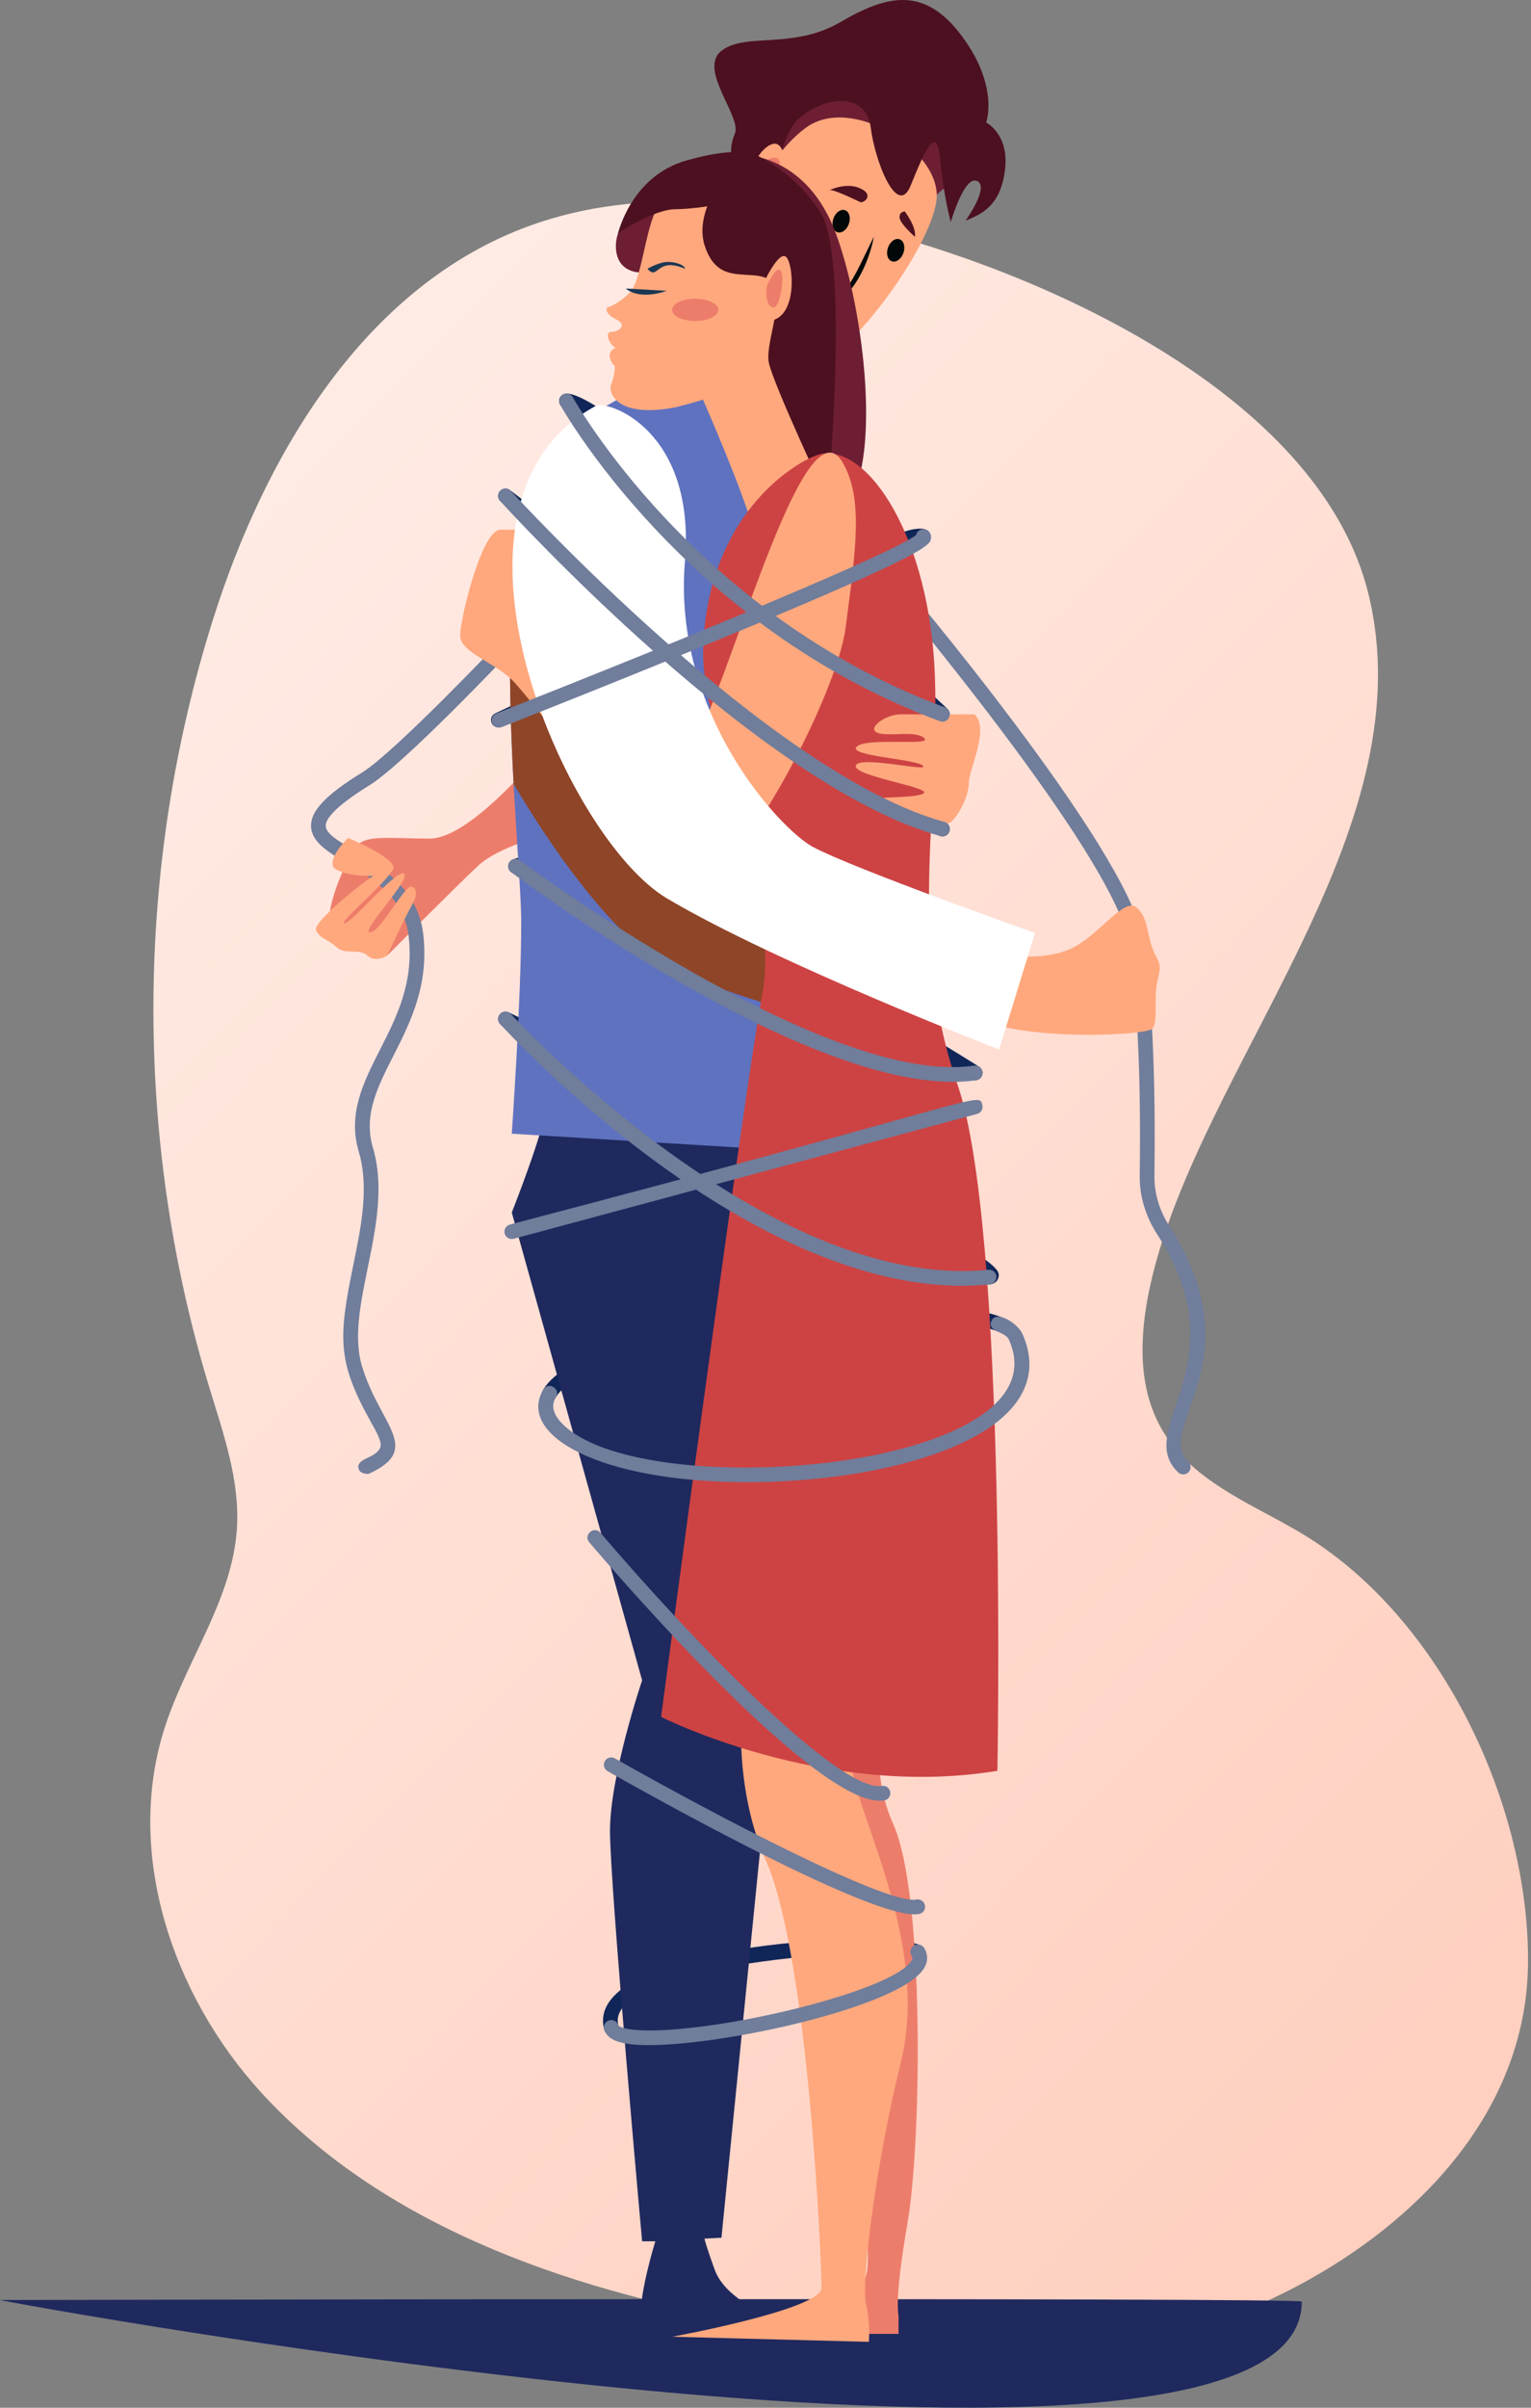
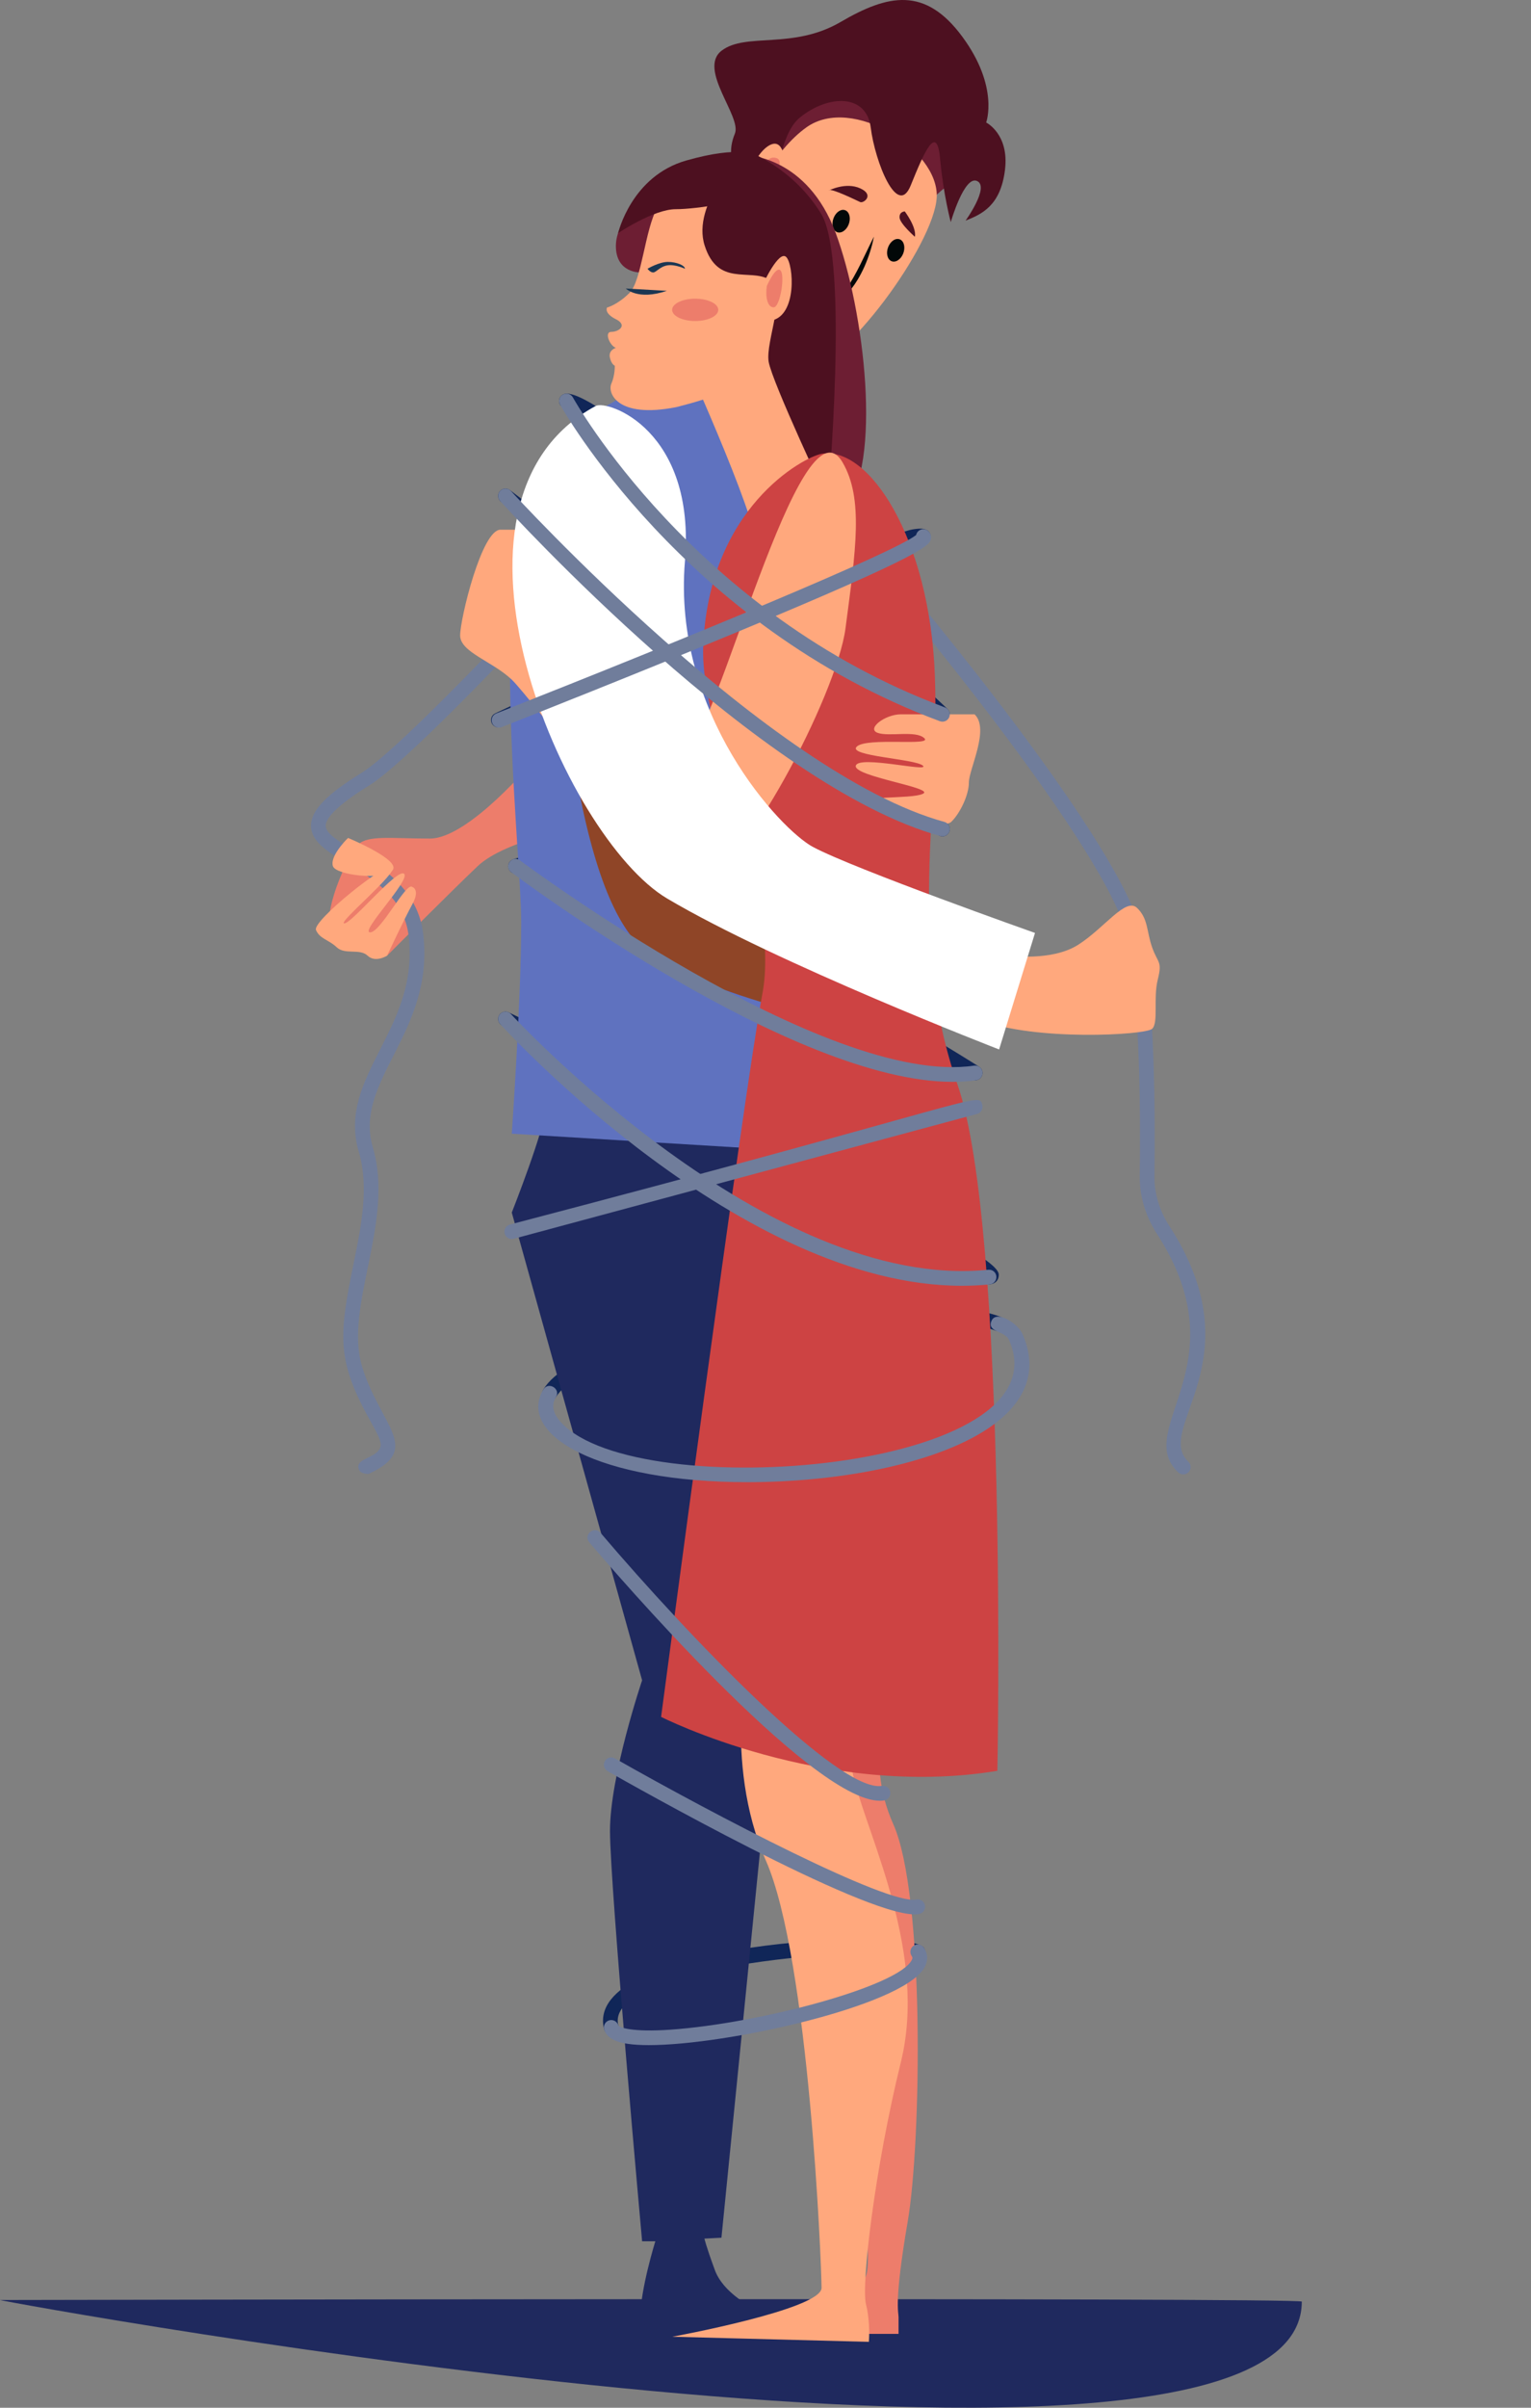
<svg xmlns="http://www.w3.org/2000/svg" width="133" height="209" viewBox="0 0 133 209" fill="none">
  <rect x="0" y="0" width="133" height="209" fill="#808080" stroke="none" />
-   <path d="M22.721 181.673C33.726 193.678 50.678 199.135 66.3 201.732C78.616 203.78 91.186 206.01 103.405 202.277C117.695 197.912 132.607 186.513 132.741 170.425C132.855 156.686 125.26 140.567 113.33 133.26C106.024 128.786 95.568 126.486 100.552 109.108C105.754 90.966 123.805 71.385 118.86 51.483C114.779 35.056 92.648 24.398 76.22 20.066C66.353 17.463 55.685 16.114 46.084 19.572C31.783 24.721 23.059 39.318 18.49 53.815C11.725 75.28 11.604 98.789 18.148 120.323C19.377 124.366 20.852 128.471 20.581 132.688C20.19 138.795 16.241 144.037 14.344 149.855C10.762 160.838 14.998 173.249 22.721 181.673Z" fill="url(#paint0_linear_908_796)" />
  <path d="M47.2 120.618C50.867 114.446 79.84 111.572 86.95 114.315C87.279 114.441 87.443 114.812 87.316 115.141C87.189 115.47 86.82 115.635 86.489 115.507C79.265 112.72 51.312 116.198 48.299 121.27C47.868 121.998 46.768 121.346 47.2 120.618Z" fill="#102658" />
  <path d="M52.482 176.148C50.505 168.538 79.004 167.262 80.25 169.062C80.693 169.701 79.821 170.422 79.275 169.881C76.837 168.749 52.335 170.515 53.719 175.827C53.808 176.168 53.603 176.517 53.261 176.606C52.913 176.694 52.569 176.485 52.482 176.148Z" fill="#102658" />
  <path d="M81.871 62.644C81.714 62.644 81.555 62.586 81.433 62.469C67.521 49.322 51.613 35.432 49.361 35.432C49.349 35.432 49.337 35.433 49.325 35.434C48.982 35.503 48.647 35.28 48.578 34.934C48.507 34.588 48.736 34.25 49.081 34.18C52.353 33.524 75.341 54.954 82.31 61.54C82.566 61.782 82.579 62.187 82.335 62.443C82.21 62.577 82.04 62.644 81.871 62.644Z" fill="#102658" />
  <path d="M81.871 72.601C81.735 72.601 81.6 72.558 81.484 72.47L43.524 43.558C43.244 43.344 43.189 42.943 43.403 42.662C43.617 42.381 44.017 42.327 44.299 42.541L82.258 71.453C82.539 71.667 82.594 72.068 82.38 72.349C82.254 72.513 82.064 72.601 81.871 72.601Z" fill="#102658" />
  <path d="M42.709 62.754C42.572 62.437 42.708 62.07 43.02 61.922C47.519 59.793 75.859 46.426 79.408 45.934C80.022 45.848 80.34 45.883 80.582 46.056C80.868 46.261 80.934 46.661 80.728 46.948C80.552 47.192 80.235 47.275 79.969 47.167C79.918 47.168 79.804 47.169 79.583 47.2C77.003 47.558 48.085 60.978 43.563 63.082C43.236 63.234 42.852 63.084 42.709 62.754Z" fill="#102658" />
  <path d="M84.715 93.773C84.598 93.773 84.48 93.741 84.374 93.674C75.351 87.974 50.688 73.652 45.012 75.793C44.684 75.918 44.313 75.752 44.188 75.421C44.064 75.091 44.231 74.722 44.561 74.597C51.993 71.791 83.71 91.743 85.056 92.593C85.356 92.782 85.444 93.177 85.256 93.475C85.134 93.668 84.927 93.773 84.715 93.773Z" fill="#102658" />
  <path d="M85.918 111.493C85.593 111.493 85.316 111.248 85.282 110.918C85.275 110.839 85.281 110.763 85.3 110.69C82.484 108.225 58.622 96.273 43.633 89.026C43.316 88.873 43.183 88.491 43.337 88.173C43.489 87.856 43.871 87.721 44.19 87.876C44.296 87.927 54.943 93.078 65.418 98.374C87.02 109.299 86.875 110.125 86.746 110.852C86.697 111.128 86.471 111.44 85.983 111.489C85.96 111.492 85.939 111.493 85.918 111.493Z" fill="#102658" />
  <path d="M63.754 24.454C63.622 24.121 65.71 14.17 65.71 14.17C65.71 14.17 67.522 6.88 69.423 6.819C71.323 6.759 76.537 5.535 79.208 7.409C81.879 9.283 83.1 11.425 83.234 11.758C83.366 12.092 83.09 16.423 83.09 16.423C83.09 16.423 82.964 14.803 80.079 18.346C77.195 21.889 63.754 24.454 63.754 24.454Z" fill="#6D1E33" />
  <path d="M70.617 28.989C69.664 29.755 69.82 38.676 66.581 38.942C65.542 39.026 53.135 37.336 57.124 30.802C61.114 24.269 66.573 17.15 66.573 17.15L70.617 28.989Z" fill="#FFA87D" />
-   <path d="M63.321 21.558C61.749 26.861 63.989 35.601 68.916 36.233C69.845 33.459 69.994 29.488 70.616 28.988L66.573 17.149C66.515 17.227 65.225 18.901 63.321 21.558Z" fill="#ED7D6B" />
  <path d="M70.067 11.046C67.447 12.903 64.369 17.563 64.384 22.812C64.4 28.062 66.399 32.235 69.831 32.12C73.263 32.005 81.156 21.24 81.374 17.135C81.592 13.03 74.061 8.215 70.067 11.046Z" fill="#FFA87D" />
  <path d="M63.12 21.84C63.12 21.84 64.975 17.785 64.233 15.917C63.489 14.049 63.245 13.064 63.843 11.589C64.441 10.115 60.596 6.003 62.69 4.397C64.785 2.791 68.877 4.331 73.022 1.91C77.167 -0.512 80.383 -1.174 83.6 3.189C86.816 7.551 85.669 10.635 85.669 10.635C85.669 10.635 87.688 11.628 87.304 14.747C86.921 17.866 85.286 18.593 83.88 19.152C83.88 19.152 85.993 16.22 84.879 15.712C83.766 15.203 82.594 19.278 82.594 19.278C82.594 19.278 81.952 16.913 81.667 13.777C81.381 10.64 80.271 13.246 79.112 16.103C77.954 18.96 76.012 14.034 75.642 11.079C75.272 8.124 71.971 8.201 69.504 10.188C67.037 12.174 67.9 18.783 63.12 21.84Z" fill="#4D1020" />
  <path d="M68.229 15.638C68.229 15.638 68.482 11.947 66.996 12.538C65.51 13.129 63.928 16.999 65.496 18.204C67.065 19.409 68.229 15.638 68.229 15.638Z" fill="#FFA87D" />
  <path d="M67.293 15.23C67.293 15.23 68.329 13.746 67.23 13.682C66.13 13.617 65.334 16.639 66.078 17.115C66.823 17.591 67.293 15.23 67.293 15.23Z" fill="#ED7D6B" />
  <path d="M75.918 20.542C75.747 21.441 75.462 22.308 75.098 23.139C74.288 24.922 73.601 25.432 73.527 25.528C73.374 25.364 72.954 24.947 72.448 24.319C72.854 24.599 73.242 24.901 73.619 25.214L73.419 25.221C74.427 23.807 75.103 22.145 75.918 20.542Z" fill="#020808" />
  <path d="M68.921 25.002C68.939 24.719 69.352 24.76 69.335 25.04C69.33 25.131 69.229 27.276 71.099 28.13C71.205 28.179 71.256 28.306 71.212 28.413C70.983 28.977 68.824 27.413 68.921 25.002Z" fill="#172866" />
  <path d="M73.719 19.497C73.509 20.015 73.048 20.303 72.691 20.14C72.333 19.977 72.215 19.424 72.424 18.906C72.634 18.387 73.094 18.099 73.452 18.262C73.81 18.426 73.928 18.978 73.719 19.497Z" fill="#020808" />
  <path d="M78.457 22.021C78.247 22.539 77.787 22.827 77.43 22.664C77.072 22.501 76.953 21.949 77.163 21.43C77.373 20.912 77.833 20.624 78.191 20.787C78.548 20.95 78.667 21.502 78.457 22.021Z" fill="#020808" />
  <path d="M72.01 16.533C72.01 16.533 73.474 15.777 74.733 16.351C75.991 16.926 75.018 17.674 74.725 17.54C74.43 17.405 72.117 16.268 72.01 16.533Z" fill="#4D1020" />
  <path d="M78.602 18.354C78.602 18.354 79.644 19.731 79.478 20.556C79.478 20.556 78.172 19.413 78.146 18.883C78.12 18.352 78.602 18.354 78.602 18.354Z" fill="#4D1020" />
  <path d="M46.428 65.945C46.428 65.945 40.74 72.791 37.348 72.791C33.957 72.791 31.988 72.479 31.113 73.309C30.238 74.139 27.722 79.74 28.926 80.88C30.129 82.021 33.629 82.955 33.629 82.955C33.629 82.955 39.099 77.458 41.506 75.176C43.912 72.895 50.804 71.65 50.804 71.65L46.428 65.945Z" fill="#ED7D6B" />
  <path d="M31.203 127.612C30.718 126.554 32.711 126.637 33.043 125.618C33.19 125.17 32.758 124.398 32.212 123.42C29.268 118.146 29.398 116.117 30.7 109.767C31.377 106.462 32.077 103.045 31.171 99.99C30.188 96.672 31.561 93.972 33.014 91.112C34.468 88.25 35.974 85.29 35.497 81.231C35.108 77.903 32.353 76.257 30.14 74.934C28.47 73.937 27.029 73.075 27.019 71.681C27.01 70.363 28.334 68.981 31.448 67.061C34.275 65.318 43.356 55.749 43.448 55.653C43.691 55.397 44.095 55.385 44.35 55.629C44.606 55.871 44.618 56.276 44.374 56.532C43.997 56.931 35.087 66.319 32.119 68.148C28.953 70.101 28.292 71.142 28.296 71.672C28.31 73.552 36.034 74.828 36.766 81.082C37.774 89.677 30.661 93.77 32.396 99.627C34.295 106.033 29.877 113.383 31.45 118.604C32.992 123.718 36.755 125.764 32.05 127.926C31.965 127.965 31.351 127.931 31.203 127.612Z" fill="#707D9B" />
  <path d="M64.865 13.479C64.865 13.479 70.12 13.553 72.603 20.238C75.086 26.923 76.697 40.316 73.317 44.231C69.937 48.146 70.5 58.174 67.539 61.134C64.578 64.094 57.034 65.431 57.034 58.46C57.034 58.46 60.711 59.309 61.642 54.969C61.642 54.969 56.366 58.34 53.787 53.196C51.209 48.051 56.748 47.573 56.748 47.573C56.748 47.573 54.073 51.106 57.321 50.343C60.568 49.579 62.448 46.654 62.448 42.911C62.448 39.169 58.929 41.325 59.502 34.449C60.075 27.573 62.446 13.243 64.865 13.479Z" fill="#6D1E33" />
  <path d="M3.80081e-06 199.65C-0.024 199.732 113.088 220.554 113.088 199.788C113.088 199.413 3.80081e-06 199.65 3.80081e-06 199.65Z" fill="#1F295E" />
  <path d="M102.353 127.809C98.359 124.024 107.847 118.45 100.517 107.124C99.507 105.564 98.986 103.815 99.01 102.067C99.083 96.843 99.045 87.234 97.98 81.57C96.552 73.967 76.987 50.828 76.789 50.595C76.561 50.326 76.594 49.923 76.864 49.694C77.132 49.465 77.536 49.498 77.764 49.768C78.579 50.729 97.745 73.402 99.236 81.333C100.322 87.107 100.361 96.812 100.288 102.084C100.267 103.579 100.717 105.082 101.589 106.43C109.145 118.097 100.18 123.987 103.232 126.882C103.488 127.124 103.499 127.529 103.256 127.785C103.011 128.044 102.607 128.05 102.353 127.809Z" fill="#707D9B" />
  <path d="M87.204 82.956C87.696 82.956 91.388 83.474 93.686 81.996C95.983 80.518 97.788 77.874 98.773 78.807C99.757 79.741 99.593 80.829 100.085 82.23C100.577 83.63 100.987 83.396 100.577 85.03C100.167 86.664 100.659 88.764 100.085 89.308C99.511 89.853 89.825 90.397 85.151 88.531L87.204 82.956Z" fill="#FFA87D" />
  <path d="M47.412 96.075C47.412 97.787 44.459 105.254 44.459 105.254L55.781 145.858C55.781 145.858 52.991 154.104 52.991 158.927C52.991 163.749 55.781 194.553 55.781 194.553H56.929C56.929 194.553 55.617 198.753 55.617 201.242C55.617 203.732 71.369 202.565 71.369 202.565C71.369 202.565 63.507 200.876 62.098 197.042C61.298 194.864 61.196 194.319 61.196 194.319L62.673 194.241L67.677 144.147L64.915 94.597L47.412 96.075Z" fill="#1F295E" />
  <path d="M77.605 147.465C77.605 147.465 74.87 152.236 77.605 158.355C80.34 164.475 80.048 185.892 78.854 192.841C77.66 199.789 78.058 200.671 78.058 201.138C78.058 201.604 78.058 202.589 78.058 202.589H63.46C63.46 202.589 73.748 200.588 75.184 197.674C76.62 194.759 70.385 161.57 70.385 158.044C70.385 154.518 73.011 141.242 73.011 141.242L77.605 147.465Z" fill="#ED7D6B" />
  <path d="M75.308 144.147C75.308 144.147 72.901 149.333 74.214 154.519C75.526 159.704 80.559 169.661 78.261 178.995C75.964 188.329 74.815 198.364 75.225 199.998C75.635 201.631 75.479 203.281 75.479 203.281L58.406 202.837C58.406 202.837 71.369 200.464 71.369 198.597C71.369 196.731 70.302 170.05 66.528 161.493C62.754 152.936 65.051 143.058 65.051 143.058L75.308 144.147Z" fill="#FFA87D" />
  <path d="M63.493 30.579C63.493 30.579 59.177 31.883 55.225 33.866C52.636 35.165 50.877 36.212 48.359 38.273C41.652 43.763 45.279 73.361 45.279 80.051C45.279 86.741 44.459 98.409 44.459 98.409L67.431 99.809C67.431 99.809 79.081 35.558 63.493 30.579Z" fill="#5F72BF" />
-   <path d="M70.296 79.214C67.288 77.985 64.883 76.873 64.187 76.213C62.546 74.657 52.862 52.053 47.46 39.255C43.849 44.117 44.059 57.609 44.618 68.039C48.91 75.347 53.818 81.335 57.041 83.243C60.283 85.162 64.76 86.683 69.258 87.856C69.607 85.24 69.966 82.321 70.296 79.214Z" fill="#8F4527" />
+   <path d="M70.296 79.214C67.288 77.985 64.883 76.873 64.187 76.213C62.546 74.657 52.862 52.053 47.46 39.255C48.91 75.347 53.818 81.335 57.041 83.243C60.283 85.162 64.76 86.683 69.258 87.856C69.607 85.24 69.966 82.321 70.296 79.214Z" fill="#8F4527" />
  <path d="M59.476 31.083C59.476 31.083 66.72 47.016 65.662 48.074C64.604 49.133 62.04 52.368 62.04 52.368C62.04 52.368 71.129 46.009 71.643 41.834L66.715 26.738L59.476 31.083Z" fill="#FFA87D" />
  <path d="M66.715 26.738L59.476 31.083C59.476 31.083 59.84 31.885 60.392 33.135C62.939 32.432 66.83 31.148 67.674 29.674L66.715 26.738Z" fill="#ED7D6B" />
  <path d="M65.725 18.063L55.602 23.65C55.602 23.65 53.502 23.698 53.502 21.358C53.502 19.018 56.08 16.726 58.706 15.389C61.332 14.052 64.626 13.476 64.626 13.476L65.725 18.063Z" fill="#6D1E33" />
  <path d="M62.048 15.532C62.048 15.532 58.133 16.2 57.083 18.063C56.032 19.925 55.746 24.366 54.695 25.416C53.645 26.467 52.73 26.698 52.73 26.698C52.73 26.698 52.451 27.183 53.502 27.709C54.552 28.234 53.756 28.807 53.104 28.807C52.451 28.807 53 30.048 53.502 30.192C53.502 30.192 52.857 30.383 52.976 31.004C53.096 31.625 53.406 31.744 53.406 31.744C53.406 31.744 53.438 32.555 53.104 33.319C52.769 34.083 53.58 36.352 58.706 35.349C58.706 35.349 66.324 33.558 66.776 31.41C67.23 29.261 70.619 21.451 67.731 18.563C64.843 15.674 62.048 15.532 62.048 15.532Z" fill="#FFA87D" />
  <path d="M65.725 13.5C65.725 13.5 64.388 12.572 59.613 13.933C54.838 15.294 53.697 20.238 53.697 20.238C53.697 20.238 56.772 18.159 58.706 18.159C60.64 18.159 65.015 17.425 65.725 16.714C66.435 16.005 65.725 13.5 65.725 13.5Z" fill="#4D1020" />
  <path d="M65.066 13.191C64.399 13.191 60.067 17.729 61.213 21.311C62.359 24.892 65.08 23.292 66.8 24.247C68.519 25.202 66.467 29.619 66.776 31.41C67.086 33.2 71.911 43.441 71.911 43.441C71.911 43.441 73.8 22.574 71.339 18.563C68.879 14.552 65.066 13.191 65.066 13.191Z" fill="#4D1020" />
  <path d="M66.277 24.677C66.277 24.677 67.659 21.669 68.303 22.313C68.948 22.957 69.269 27.398 66.996 27.828C64.723 28.258 66.277 24.677 66.277 24.677Z" fill="#FFA87D" />
  <path d="M62.397 26.896C62.397 27.431 61.5 27.865 60.393 27.865C59.287 27.865 58.389 27.431 58.389 26.896C58.389 26.361 59.287 25.928 60.393 25.928C61.5 25.928 62.397 26.361 62.397 26.896Z" fill="#ED7D6B" />
  <path d="M66.615 24.826C66.615 24.826 67.385 23.055 67.801 23.472C68.219 23.889 67.77 26.678 67.209 26.678C66.647 26.678 66.479 25.718 66.615 24.826Z" fill="#ED7D6B" />
  <path d="M54.365 25.043C54.365 25.043 55.389 26.107 57.929 25.245L54.365 25.043Z" fill="#1B3753" />
  <path d="M56.252 23.329C56.252 23.329 57.246 22.735 58.019 22.735C58.791 22.735 59.503 23.047 59.503 23.329C59.503 23.329 58.657 22.928 57.989 23.032C57.321 23.136 57.009 23.65 56.741 23.65C56.474 23.65 56.252 23.329 56.252 23.329Z" fill="#1B3753" />
  <path d="M71.369 39.394C69.831 39.668 61.524 44.062 61.087 56.196C60.822 63.534 67.869 77.561 66.228 86.273C64.587 94.985 57.43 149.032 57.43 149.032C57.43 149.032 71.546 156.203 86.643 153.714C86.643 153.714 87.56 106.809 83.184 94.156C78.808 81.502 81.645 70.709 81.215 58.685C80.784 46.659 75.444 38.669 71.369 39.394Z" fill="#CD4343" />
  <path d="M73.193 40.133C75.035 43.282 74.339 47.757 73.45 54.537C72.68 60.404 64.268 76.213 60.981 76.213C57.695 76.213 46.154 60.604 44.459 58.997C42.763 57.389 39.973 56.611 39.973 55.16C39.973 53.708 41.847 45.981 43.474 45.981C45.101 45.981 45.101 45.981 45.101 45.981C45.101 45.981 43.857 52.515 45.553 54.122C47.248 55.73 57.009 65.849 59.555 65.194C62.101 64.54 69.525 33.866 73.193 40.133Z" fill="#FFA87D" />
  <path d="M84.661 62.005C84.661 62.005 79.629 62.005 78.261 62.005C76.894 62.005 75.253 63.25 76.238 63.612C77.222 63.975 79.55 63.369 80.299 64.079C81.049 64.79 75.308 63.976 74.432 64.806C73.557 65.635 79.547 65.869 80.176 66.465C80.805 67.061 74.586 65.532 74.345 66.465C74.104 67.398 81.269 68.384 80.176 68.902C79.081 69.42 74.323 68.954 76.018 69.888C77.714 70.821 81.926 72.014 82.637 71.339C83.348 70.665 84.168 69.058 84.168 67.917C84.168 66.776 86.001 63.275 84.661 62.005Z" fill="#FFA87D" />
  <path d="M59.502 48.704C58.389 62.004 67.826 72.023 70.617 73.516C74.184 75.425 89.912 80.984 89.912 80.984L86.794 91.096C86.794 91.096 67.492 83.641 57.957 77.996C49.019 72.705 36.333 43.557 51.747 35.241C52.777 34.685 60.455 37.327 59.502 48.704Z" fill="white" />
  <path d="M81.871 62.644C81.797 62.644 81.722 62.631 81.648 62.604C59.366 54.32 48.753 35.304 48.648 35.113C48.479 34.804 48.592 34.415 48.902 34.246C49.211 34.078 49.6 34.19 49.769 34.5C49.871 34.687 60.273 53.294 82.094 61.407C82.424 61.53 82.593 61.897 82.47 62.228C82.375 62.485 82.131 62.644 81.871 62.644Z" fill="#707D9B" />
  <path d="M81.871 72.6C81.816 72.6 81.759 72.592 81.702 72.577C66.168 68.325 44.36 44.491 43.438 43.478C43.201 43.217 43.221 42.813 43.481 42.575C43.743 42.339 44.147 42.357 44.384 42.618C44.607 42.863 66.864 67.19 82.04 71.344C82.38 71.437 82.581 71.788 82.487 72.129C82.41 72.413 82.153 72.6 81.871 72.6Z" fill="#707D9B" />
  <path d="M43.348 63.161C43.093 63.161 42.852 63.008 42.754 62.756C42.624 62.428 42.785 62.057 43.114 61.928C60.087 55.237 77.688 47.955 79.584 46.442C79.602 46.358 79.636 46.277 79.689 46.203C79.893 45.916 80.294 45.848 80.58 46.054C80.798 46.209 80.909 46.459 80.877 46.723C80.806 47.298 80.726 47.95 63.79 54.966C55.262 58.5 46.167 62.098 43.583 63.117C43.506 63.147 43.426 63.161 43.348 63.161Z" fill="#707D9B" />
  <path d="M82.743 93.909C68.875 93.909 45.444 76.486 44.403 75.707C43.727 75.199 44.492 74.178 45.17 74.684C45.433 74.882 71.691 94.409 84.622 92.501C84.969 92.452 85.297 92.691 85.348 93.04C85.4 93.389 85.158 93.714 84.809 93.766C84.148 93.862 83.458 93.909 82.743 93.909Z" fill="#707D9B" />
  <path d="M83.553 111.61C64.44 111.61 44.322 89.848 43.44 88.883C43.202 88.622 43.22 88.218 43.48 87.98C43.739 87.742 44.144 87.759 44.383 88.02C44.604 88.261 66.69 112.17 85.853 110.218C86.214 110.184 86.519 110.438 86.554 110.789C86.59 111.141 86.334 111.454 85.982 111.49C85.176 111.571 84.365 111.61 83.553 111.61Z" fill="#707D9B" />
  <path d="M44.458 107.552C44.176 107.552 43.919 107.364 43.842 107.079C43.75 106.738 43.952 106.388 44.293 106.296C85.69 95.45 85.008 94.704 85.333 95.909C85.425 96.25 85.223 96.6 84.882 96.692L44.625 107.531C44.57 107.546 44.514 107.552 44.458 107.552Z" fill="#707D9B" />
  <path d="M64.939 128.659C52.054 128.659 44.861 124.554 47.2 120.618C47.633 119.889 48.73 120.543 48.299 121.27C48.031 121.722 47.788 122.442 48.756 123.488C55.459 130.719 92.727 127.669 87.65 116.3C87.305 115.52 85.746 115.657 86.123 114.68C86.522 113.657 88.413 114.874 88.817 115.78C90.227 118.936 89.171 121.794 85.764 124.044C81.124 127.109 72.75 128.659 64.939 128.659Z" fill="#707D9B" />
  <path d="M76.435 156.313C70.442 156.313 53.179 136.217 51.192 133.879C50.644 133.236 51.616 132.405 52.165 133.051C59.953 142.209 72.904 155.624 76.604 155.023C76.954 154.968 77.281 155.204 77.336 155.553C77.392 155.901 77.154 156.229 76.806 156.285C76.688 156.304 76.564 156.313 76.435 156.313Z" fill="#707D9B" />
  <path d="M79.45 166.174C74.781 166.174 55.081 155.05 52.784 153.743C52.477 153.568 52.37 153.178 52.544 152.872C52.719 152.565 53.108 152.458 53.416 152.632C62.209 157.633 77.105 165.378 79.601 164.887C79.946 164.814 80.284 165.043 80.351 165.389C80.42 165.736 80.194 166.072 79.849 166.14C79.732 166.162 79.598 166.174 79.45 166.174Z" fill="#707D9B" />
  <path d="M56.356 177.524C55.648 177.524 55.032 177.487 54.528 177.41C54.086 177.342 52.739 177.136 52.482 176.148C52.393 175.806 52.598 175.457 52.939 175.368C53.278 175.281 53.63 175.484 53.719 175.826C53.834 175.991 54.888 176.417 58.258 176.182C65.971 175.644 78.112 172.415 79.217 170.115C79.289 169.965 79.267 169.888 79.199 169.79C78.998 169.499 79.07 169.102 79.361 168.9C79.651 168.699 80.049 168.771 80.25 169.062C80.636 169.619 80.638 170.263 80.256 170.875C78.199 174.166 63.137 177.524 56.356 177.524Z" fill="#707D9B" />
  <path d="M35.817 76.992C35.817 76.992 36.528 77.199 35.817 78.496C35.105 79.792 33.629 82.955 33.629 82.955C33.629 82.955 32.617 83.603 31.933 82.955C31.25 82.307 29.964 82.903 29.253 82.229C28.542 81.555 27.776 81.503 27.449 80.725C27.12 79.947 33.602 74.736 34.121 75.228C34.641 75.721 29.253 80.155 29.91 80.155C30.566 80.155 34.532 75.306 35.105 75.85C35.68 76.395 31.222 80.932 32.152 80.932C33.082 80.933 35.297 76.499 35.817 76.992Z" fill="#FFA87D" />
  <path d="M30.238 72.738C29.827 73.128 28.651 74.436 28.925 75.195C29.198 75.954 33.148 76.444 34.067 75.572C34.987 74.7 30.238 72.738 30.238 72.738Z" fill="#FFA87D" />
  <defs>
    <linearGradient id="paint0_linear_908_796" x1="104.202" y1="204.665" x2="-106.977" y2="-1.405" gradientUnits="userSpaceOnUse">
      <stop stop-color="#FFCFBF" />
      <stop offset="0.818" stop-color="#FFF6F3" />
      <stop offset="1" stop-color="white" />
    </linearGradient>
  </defs>
</svg>